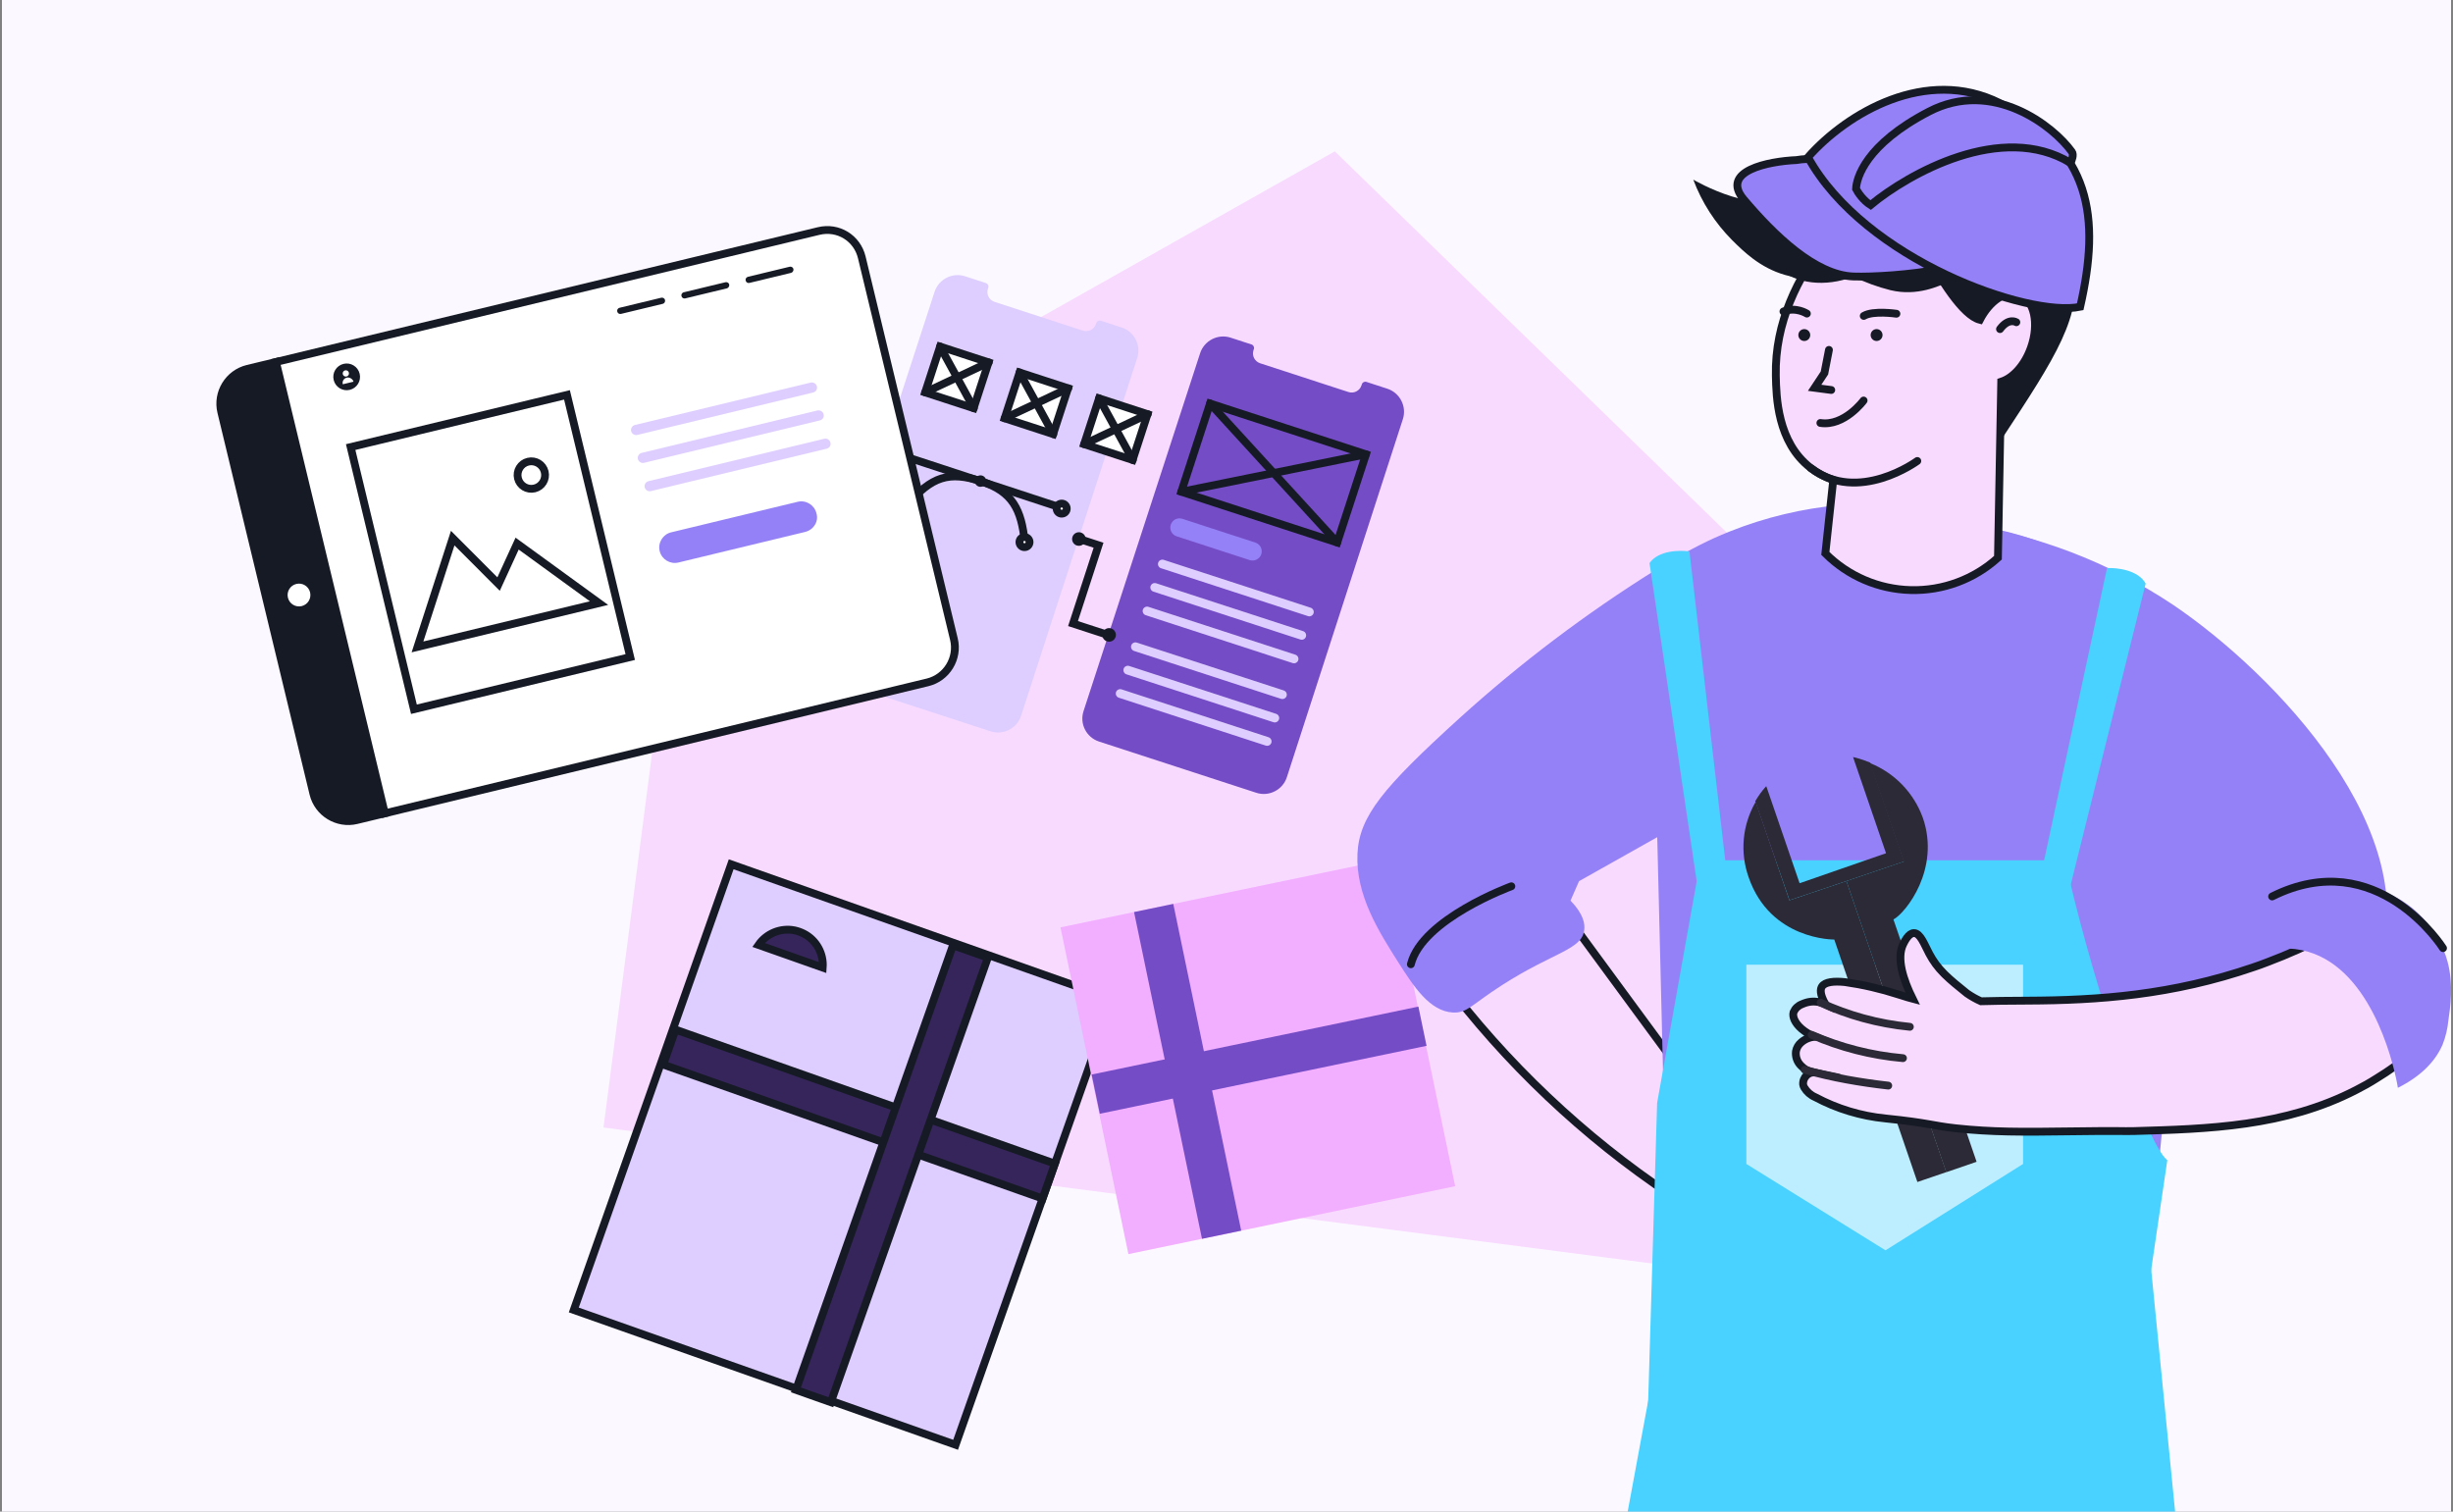
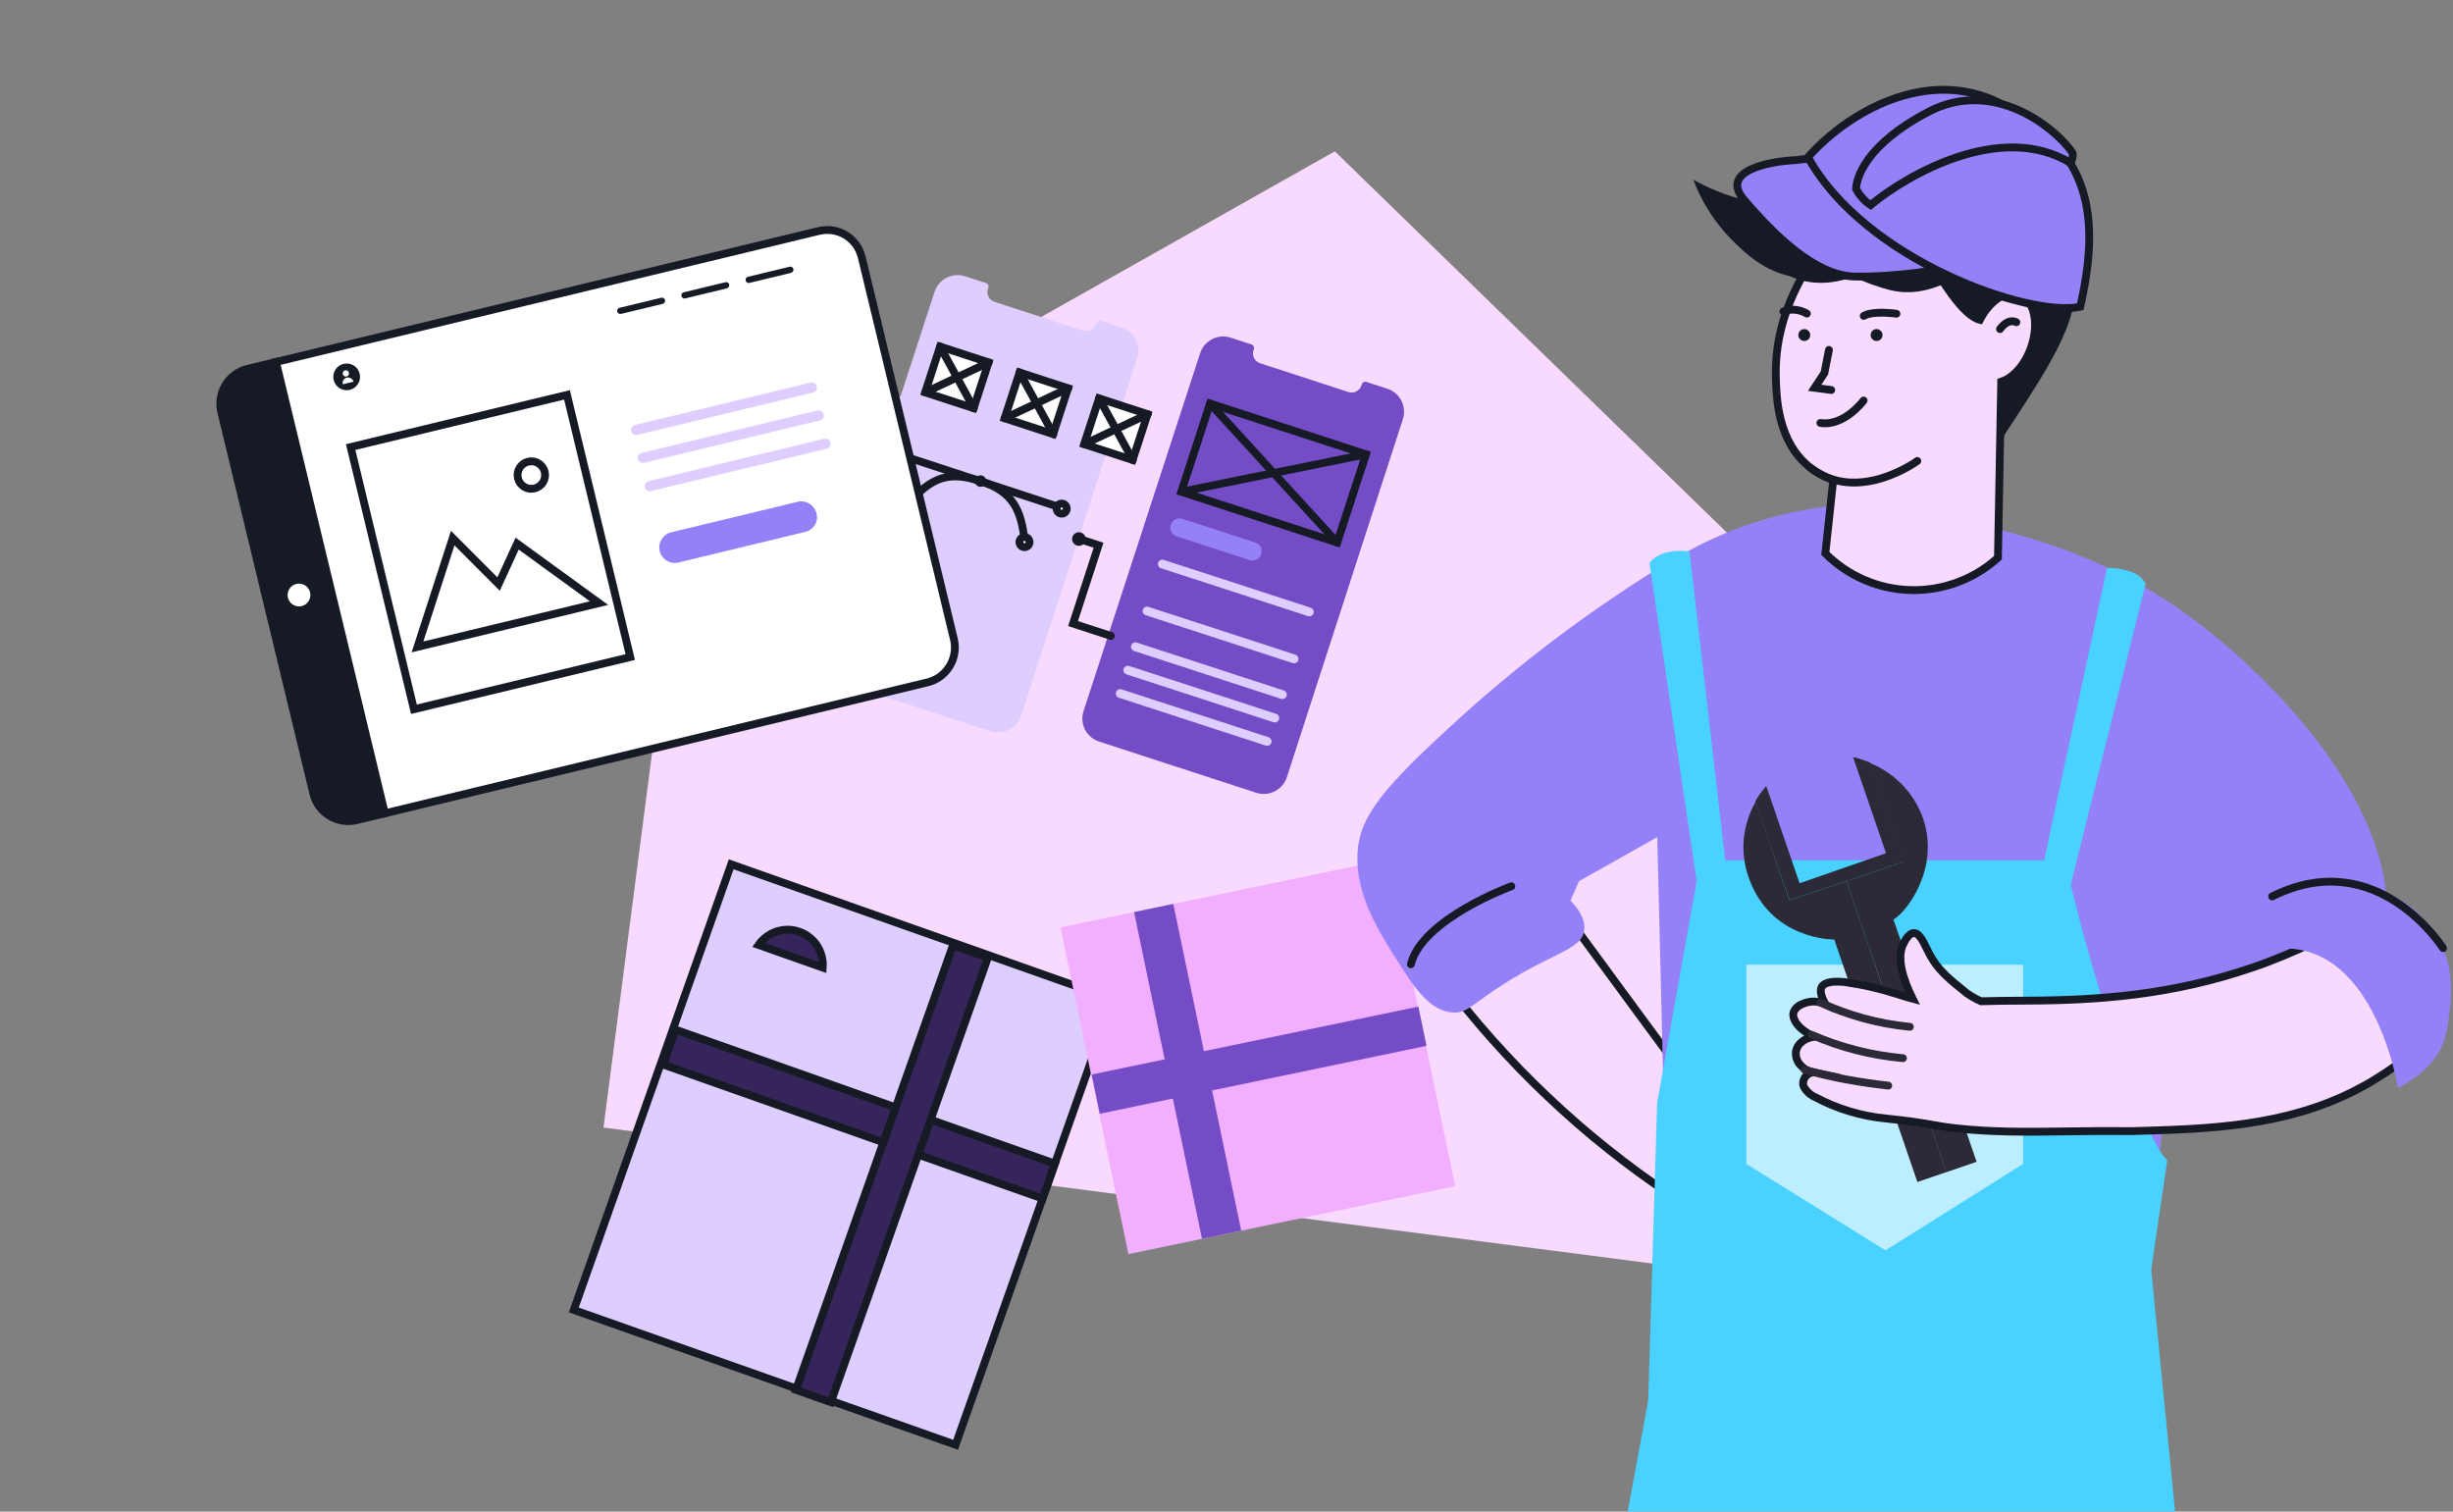
<svg xmlns="http://www.w3.org/2000/svg" width="628" height="387" viewBox="0 0 628 387" fill="none">
  <rect x="0" y="0" width="628" height="387" fill="#808080" stroke="none" />
  <g clip-path="url(#clip0_1112_286)">
-     <rect width="627" height="387" transform="translate(0.5)" fill="#FBF9FF" />
    <path d="M479.224 172.463L459.033 328.162L154.5 288.669L174.692 132.971L341.738 38.746L479.224 172.463Z" fill="#F9DAFF" />
    <rect x="187.192" y="221.276" width="103.668" height="121.004" transform="rotate(19.452 187.192 221.276)" fill="#DECEFF" stroke="#161A25" stroke-width="2" />
    <rect x="270.068" y="297.913" width="9.481" height="103.002" transform="rotate(109.452 270.068 297.913)" fill="#36255A" stroke="#161A25" stroke-width="2" />
    <path d="M201.665 244.561L194.186 241.919C196.211 238.997 199.824 237.485 203.38 238.183C203.816 238.275 204.207 238.383 204.616 238.527C205.032 238.674 205.433 238.847 205.792 239.034L205.792 239.034L205.796 239.036C209.034 240.707 210.895 244.173 210.634 247.728L203.185 245.097L202.608 244.894L202.242 244.764L201.665 244.561Z" fill="#36255A" stroke="#161A25" stroke-width="2" />
    <rect x="243.963" y="242.021" width="9.481" height="120.708" transform="rotate(19.452 243.963 242.021)" fill="#36255A" stroke="#161A25" stroke-width="2" />
    <path d="M271.5 237.421L288.891 321.074L372.544 303.684L355.154 220.03L271.5 237.421Z" fill="#F2AEFF" />
    <path d="M279.475 275.101L281.562 285.139L365.215 267.749L363.128 257.71L279.475 275.101Z" fill="#744CC6" />
    <path d="M300.373 231.416L290.335 233.503L307.726 317.157L317.764 315.07L300.373 231.416Z" fill="#744CC6" />
    <path d="M369.262 250.519L395.066 226.471C395.066 226.471 400.281 233.267 407.261 242.872C437.93 284.796 444.084 291.328 444.585 303.234C445.305 320.46 434.523 336.817 430.835 335.991C427.85 335.359 427.859 323.287 428.307 313.445L427.912 306.061C405.368 290.988 385.539 272.209 369.262 250.519Z" fill="#F9DAFF" stroke="#161A25" stroke-width="2" stroke-miterlimit="10" stroke-linecap="round" />
    <path d="M550.067 318.282L427.138 330.662L402.273 464.994L459.852 468.734C465.705 446.896 471.558 425.063 477.411 403.236C480.964 423.518 484.523 443.796 488.088 464.072H564.473L550.067 318.282Z" fill="#49D1FF" />
    <path d="M422.622 146.934C422.718 151.227 422.833 155.529 422.938 159.832C423.131 167.634 423.321 175.433 423.509 183.23C424.404 219.438 425.297 255.664 426.187 291.907C426.187 292.583 426.187 293.259 426.23 293.927L426.784 316.149V316.192C426.889 321.013 427.021 325.85 427.126 330.662C428.339 335.098 430.532 339.206 433.544 342.681C436.88 346.465 442.394 350.662 458.014 353.946C468.476 356.162 479.172 357.077 489.858 356.668C509.138 355.68 528.202 352.152 546.559 346.176C551.985 309.687 554.785 278.808 556.278 255.673C556.278 255.673 562.424 160.525 538.508 146.39C536.321 145.09 534.039 143.905 534.039 143.905L533.046 143.387C530.316 142.008 527.471 140.753 524.504 139.559C520.071 137.816 515.506 136.433 510.851 135.424C507.721 134.74 504.555 134.233 501.369 133.905C493.66 135.81 486.136 134.651 480.516 133.027C477.293 132.107 474.173 130.854 471.21 129.286C461.482 130.159 451.932 132.439 442.86 136.056C440.076 137.162 437.495 138.338 435.081 139.568C430.755 141.718 426.591 144.18 422.622 146.934Z" fill="#9581F7" />
    <path d="M554.861 297.035C548.845 292.285 534.015 245.316 528.738 220.248H435.327L424.244 282.39L421.869 361.552H545.362L554.861 297.035Z" fill="#49D1FF" />
    <path d="M447.088 246.985H517.938V297.992L482.71 320.105L447.088 297.992V246.985Z" fill="#BCEEFF" />
    <path d="M501.374 133.94L555.344 247.973L564.431 282.917C576.187 279.273 600.429 269.694 608.524 248.298C621.693 213.389 582.342 172.422 556.327 154.836C539.815 143.824 521.031 136.681 501.374 133.94Z" fill="#9581F7" />
    <path d="M447.66 224.557C453.23 240.774 469.599 240.537 469.599 240.537L478.849 267.527L490.876 302.613L498.292 300.081L472.707 225.569L458.176 230.469L458.111 230.505L449.478 205.286C447.793 208.175 446.757 211.395 446.443 214.724C446.13 218.052 446.545 221.407 447.66 224.557Z" fill="#2B2A36" />
    <path d="M487.393 220.581L472.705 225.566L498.258 300.113L506.034 297.438L500.304 280.735L484.745 235.402C487.945 233.679 496.772 222.477 492.301 209.455C491.174 206.294 489.391 203.407 487.069 200.984C484.747 198.56 481.939 196.655 478.827 195.393L478.685 195.318L487.393 220.581Z" fill="#2B2A36" />
    <path d="M458.135 230.489L458.2 230.454L472.705 225.567L487.366 220.596L487.484 220.533L478.852 195.347L478.796 195.243C477.664 194.766 476.501 194.364 475.316 194.038C474.74 193.877 474.407 193.821 474.407 193.821L482.842 218.423L482.725 218.486L471.58 222.353L460.751 226.118L460.659 225.948L452.203 201.308L452.073 201.378C451.043 202.542 450.132 203.805 449.352 205.149L449.387 205.214L458.135 230.489Z" fill="#2B2A36" />
    <path d="M461.624 277.649C461.668 277.922 461.763 278.184 461.905 278.421C462.558 279.519 463.541 280.383 464.714 280.889C470.31 283.879 476.442 285.735 482.757 286.35C493.978 287.5 494.601 288.194 500.721 288.861C509.913 289.853 517.85 289.818 529.545 289.651C543.97 289.449 542.715 289.651 546.35 289.572C565.314 289.028 584.981 288.474 603.243 279.036C604.999 278.152 606.714 277.178 608.388 276.112C611.61 274.159 614.672 271.954 617.546 269.519C620.873 255.831 609.073 237.376 603.498 233.6C602.586 233.009 601.529 232.681 600.442 232.652C599.011 234.979 597.58 237.182 596.167 239.29C591.052 241.98 585.774 244.347 580.363 246.375C579.16 246.831 578.045 247.253 577.035 247.578C556.069 254.804 537.104 256.112 519.088 256.182C513.969 256.182 509.817 256.27 507.147 256.34C505.889 255.778 504.687 255.099 503.556 254.312C501.318 252.503 499.5 251.046 497.99 249.562C497.858 249.439 497.735 249.307 497.612 249.184C496.129 247.706 494.879 246.009 493.907 244.154C492.661 241.818 491.633 238.886 490 238.886C488.613 238.886 487.568 241.072 487.235 241.748C485.479 245.374 487.279 250.861 489.675 255.725C489.298 255.629 488.885 255.515 488.429 255.357L486.673 254.804L485.918 254.575C481.483 253.139 476.933 252.088 472.318 251.432C469.491 251.151 467.234 251.379 466.453 252.556C466.04 253.188 465.812 254.417 467.331 257.121C466.962 256.95 466.58 256.806 466.189 256.691C464.87 256.301 463.462 256.329 462.159 256.77C461.993 256.832 461.659 256.937 461.281 257.113C460.813 257.291 460.385 257.562 460.023 257.908C459.661 258.255 459.372 258.671 459.174 259.132C458.823 260.326 459.552 261.942 461.194 263.373C462.217 264.248 463.381 264.946 464.635 265.436C463.338 265.515 462.103 266.021 461.123 266.876C460.432 267.452 459.961 268.249 459.789 269.132C459.703 269.799 459.772 270.477 459.989 271.114C460.207 271.75 460.568 272.328 461.044 272.802C461.874 273.699 462.964 274.314 464.161 274.558C463.568 274.604 463.008 274.848 462.572 275.252C462.242 275.553 461.985 275.925 461.82 276.341C461.656 276.756 461.589 277.203 461.624 277.649Z" fill="#F9DAFF" stroke="#161A25" stroke-width="2" stroke-miterlimit="10" stroke-linecap="round" />
    <path d="M466.105 256.7C469.618 258.324 473.26 259.654 476.992 260.677C480.908 261.752 484.908 262.49 488.95 262.881" stroke="#2B2A36" stroke-width="2" stroke-miterlimit="10" stroke-linecap="round" />
    <path d="M463.804 264.936C471.224 268.176 479.12 270.192 487.185 270.906" stroke="#2B2A36" stroke-width="2" stroke-miterlimit="10" stroke-linecap="round" />
    <path d="M462.044 273.88C469.187 275.936 476.49 277.145 483.416 277.937" stroke="#2B2A36" stroke-width="2" stroke-miterlimit="10" stroke-linecap="round" />
    <path d="M573.113 245.444C575.984 244.189 579.021 243.355 582.13 242.968C602.552 240.65 610.577 264.4 613.009 274.286C613.65 276.859 613.887 278.5 613.887 278.5C619.936 275.471 623.545 271.626 625.362 267.376C626.128 265.41 626.618 263.348 626.82 261.248C627.285 258.122 628.189 251.985 626.583 246.103C624.502 238.464 617.917 230.299 608.382 227.718C600.226 225.505 593.377 228.315 590.383 229.535C582.975 232.705 576.879 238.321 573.113 245.444Z" fill="#9581F7" />
    <path d="M528.341 233.705L549.319 149.398C547.419 145.914 541.931 145.308 539.424 145.439L520.425 233.705H528.341Z" fill="#49D1FF" />
    <path d="M506.806 139.708C506.806 139.708 516.034 159.445 509.528 163.51C503.022 167.575 453.029 176.022 445.707 157.505L454.979 135.766C454.979 135.766 467.104 155.494 506.806 139.708Z" fill="#9581F7" />
    <path d="M625.449 242.742C625.449 242.742 608.644 216.051 581.691 229.512" stroke="#161A25" stroke-width="2" stroke-miterlimit="10" stroke-linecap="round" />
    <path d="M423.744 145.986C405.975 157.091 389.228 169.751 373.698 183.818C354.023 201.694 347.964 208.99 347.525 218.622C347.06 229.158 352.96 238.456 358.061 246.489C362.021 252.714 366.06 258.878 371.942 259.22C375.577 259.431 376.71 257.236 384.568 252.196C397.694 243.759 404.92 243.205 405.587 238.148C405.798 236.577 405.446 234.057 402.075 230.571L404.258 225.591L432.756 209.561C433.342 190.93 428.049 164.827 428.634 146.197L423.744 145.986Z" fill="#9581F7" />
    <path d="M386.925 226.901C386.925 226.901 364.097 235.233 361.2 246.867" stroke="#161A25" stroke-width="2" stroke-miterlimit="10" stroke-linecap="round" />
    <path d="M435.039 230.11L422.302 144.171C424.529 140.887 430.051 140.813 432.533 141.187L442.918 230.874L435.039 230.11Z" fill="#49D1FF" />
    <path d="M502.879 116.663C503.541 117.38 504.426 117.852 505.39 118.002C508.368 118.328 511.054 114.529 512.594 112.203C526.35 91.285 533.228 80.842 530.918 68.057C530.366 65.037 527.739 50.486 516.878 46.126C504.461 41.106 481.266 50.745 481.953 64.451C482.471 74.408 502.879 116.663 502.879 116.663Z" fill="#161A25" />
    <path d="M454.635 96.171C454.752 101.602 454.986 113.232 463.579 119.817C465.323 121.138 467.266 122.172 469.336 122.88L467.313 141.682C473.128 147.504 480.96 150.866 489.186 151.071C497.412 151.277 505.402 148.311 511.501 142.786L512.336 97.719C515.357 96.774 518.369 93.485 519.95 89C522.134 82.825 520.787 76.717 516.913 75.353C513.566 74.157 509.382 77.027 506.872 81.88C498.178 79.662 483.929 45.632 483.929 45.632C478.766 49.54 454.049 68.919 454.635 96.171Z" fill="#F9DAFF" stroke="#161A25" stroke-width="2" stroke-miterlimit="10" stroke-linecap="round" />
    <path d="M516.21 82.499C516.21 82.499 514.252 81.252 512.026 84.256L516.21 82.499Z" fill="white" />
    <path d="M516.21 82.499C516.21 82.499 514.252 81.252 512.026 84.256" stroke="#161A25" stroke-width="2" stroke-miterlimit="10" stroke-linecap="round" />
    <path d="M480.431 87.302C479.59 87.302 478.908 86.62 478.908 85.779C478.908 84.938 479.59 84.256 480.431 84.256C481.272 84.256 481.954 84.938 481.954 85.779C481.954 86.62 481.272 87.302 480.431 87.302Z" fill="#161A25" />
    <path d="M461.921 87.302C461.08 87.302 460.399 86.62 460.399 85.779C460.399 84.938 461.08 84.256 461.921 84.256C462.763 84.256 463.444 84.938 463.444 85.779C463.444 86.62 462.763 87.302 461.921 87.302Z" fill="#161A25" />
    <path d="M490.856 118.018C490.856 118.018 475.728 129.164 463.554 119.817" stroke="#161A25" stroke-width="2" stroke-miterlimit="10" stroke-linecap="round" />
    <path d="M485.511 80.323C485.511 80.323 479.536 79.436 477.143 80.884" stroke="#161A25" stroke-width="2" stroke-miterlimit="10" stroke-linecap="round" />
    <path d="M477.108 102.539C477.108 102.539 472.163 109.233 466.038 108.287" stroke="#161A25" stroke-width="2" stroke-miterlimit="10" stroke-linecap="round" />
    <path d="M468.233 89.578L467.078 95.493L464.568 99.284L468.827 99.844" stroke="#161A25" stroke-width="2" stroke-miterlimit="10" stroke-linecap="round" />
    <path d="M517.942 51.348C496.982 35.282 486.071 34.672 479.938 37.742C475.47 39.993 473.361 44.286 461.982 53.481C457.413 57.171 453.43 59.966 450.694 61.849C451.523 64.37 452.984 66.636 454.936 68.434C459.764 72.76 467.303 73.563 474.474 70.827C477.516 72.308 480.705 73.469 483.988 74.291C490.958 75.964 496.539 73.128 498.907 72.174C511.667 66.903 516.888 54.134 517.942 51.348Z" fill="#161A25" />
    <path d="M462.585 80.286C462.585 80.286 459.786 78.465 456.585 79.739" stroke="#161A25" stroke-width="2" stroke-miterlimit="10" stroke-linecap="round" />
    <path d="M481.964 64.811C479.965 66.25 469.054 73.814 456.996 70.391C450.57 68.559 446.311 64.325 443.449 61.48C439.071 57.083 435.68 51.803 433.501 45.992C433.501 45.992 451.273 56.485 459.439 48.988C467.606 41.491 484.224 34.613 486.759 36.654C489.294 38.696 481.964 64.811 481.964 64.811Z" fill="#161A25" />
    <path d="M446.443 51.069C440.246 43.742 452.819 41.293 459.881 40.983C474.775 38.42 492.234 54.094 503.498 61.286C514.762 68.479 483.982 71.126 474.498 70.786C464.698 70.435 454.19 60.227 446.443 51.069Z" fill="#9581F7" stroke="#161A25" stroke-width="2" />
    <path d="M511.967 26.383C493.139 16.977 472.901 28.898 462.866 40.246C477.345 66.514 519.316 81.321 532.558 78.544C537.766 55.676 535.502 38.141 511.967 26.383Z" fill="#9581F7" stroke="#161A25" stroke-width="2" />
    <path d="M493.847 28.558C510.152 20.095 525.707 32.28 530.429 38.876C530.971 39.595 530.419 41.062 530.075 41.705C512.474 31.01 488.615 44.447 478.885 52.502C476.979 51.296 475.612 49.236 475.168 48.356C475.279 45.653 477.542 37.022 493.847 28.558Z" fill="#9581F7" stroke="#161A25" stroke-width="2" />
    <path d="M261.413 183.261C260.366 186.474 256.865 188.295 253.604 187.233L213.391 174.133C210.129 173.071 208.356 169.585 209.419 166.324L239.266 74.701C240.312 71.488 243.813 69.666 247.075 70.729L252.431 72.474C252.917 72.632 253.18 73.148 253.021 73.635L252.926 73.927C252.466 75.339 253.221 76.824 254.633 77.284L277.222 84.642C278.634 85.102 280.119 84.347 280.579 82.935L280.658 82.692C280.816 82.205 281.333 81.942 281.82 82.101L287.175 83.846C290.388 84.892 292.209 88.393 291.147 91.655L261.413 183.261Z" fill="#DECEFF" />
    <path d="M329.447 198.997C328.401 202.21 324.899 204.031 321.638 202.969L281.376 189.853C278.114 188.791 276.342 185.305 277.404 182.043L307.251 90.421C308.298 87.208 311.799 85.386 315.061 86.449L320.416 88.194C320.903 88.352 321.165 88.868 321.007 89.355L320.912 89.647C320.452 91.059 321.207 92.544 322.618 93.004L345.208 100.362C346.619 100.822 348.104 100.067 348.564 98.655L348.659 98.363C348.818 97.876 349.334 97.614 349.821 97.772L355.176 99.517C358.389 100.563 360.21 104.065 359.148 107.326L329.447 198.997Z" fill="#744CC6" />
    <path d="M330.947 169.76L293.315 157.501C292.73 157.311 292.402 156.666 292.593 156.081C292.783 155.497 293.428 155.169 294.012 155.359L331.645 167.618C332.229 167.809 332.557 168.454 332.367 169.038C332.177 169.622 331.531 169.951 330.947 169.76Z" fill="#DECEFF" />
    <path d="M334.864 157.735L297.232 145.476C296.647 145.286 296.319 144.641 296.51 144.057C296.7 143.472 297.345 143.144 297.929 143.334L335.562 155.593C336.146 155.784 336.474 156.429 336.284 157.013C336.094 157.598 335.448 157.926 334.864 157.735Z" fill="#DECEFF" />
-     <path d="M332.914 163.724L295.281 151.465C294.697 151.274 294.369 150.629 294.559 150.045C294.75 149.46 295.395 149.132 295.979 149.323L333.612 161.582C334.196 161.772 334.524 162.417 334.334 163.001C334.128 163.634 333.498 163.914 332.914 163.724Z" fill="#DECEFF" />
    <path d="M324.064 190.889L286.432 178.63C285.848 178.44 285.519 177.794 285.71 177.21C285.9 176.626 286.545 176.298 287.13 176.488L324.762 188.747C325.346 188.937 325.675 189.583 325.484 190.167C325.294 190.751 324.649 191.079 324.064 190.889Z" fill="#DECEFF" />
    <path d="M327.966 178.913L290.333 166.654C289.749 166.464 289.421 165.819 289.611 165.234C289.801 164.65 290.447 164.322 291.031 164.512L328.664 176.771C329.248 176.962 329.576 177.607 329.386 178.191C329.195 178.775 328.55 179.104 327.966 178.913Z" fill="#DECEFF" />
    <path d="M326.016 184.901L288.383 172.642C287.799 172.452 287.471 171.807 287.661 171.223C287.851 170.638 288.497 170.31 289.081 170.5L326.713 182.759C327.298 182.95 327.626 183.595 327.435 184.179C327.245 184.764 326.6 185.092 326.016 184.901Z" fill="#DECEFF" />
    <path d="M319.936 143.395L301.241 137.305C299.976 136.892 299.335 135.553 299.731 134.336C300.144 133.07 301.483 132.429 302.7 132.826L321.395 138.916C322.661 139.328 323.301 140.668 322.905 141.885C322.508 143.102 321.153 143.791 319.936 143.395Z" fill="#9581F7" />
    <path d="M309.784 103.308L342.346 138.902" stroke="#161A25" stroke-width="2" stroke-miterlimit="10" stroke-linecap="round" />
    <path d="M349.705 116.313L302.426 125.898" stroke="#161A25" stroke-width="2" stroke-miterlimit="10" stroke-linecap="round" />
    <path d="M349.705 116.313L309.784 103.308L302.426 125.898L342.346 138.902L349.705 116.313Z" stroke="#161A25" stroke-width="2" stroke-miterlimit="10" stroke-linecap="round" />
    <path d="M262.344 138.797C261.497 130.463 259.242 125.86 251.163 123.222C243.083 120.583 238.446 121.905 232.261 129.348" stroke="#161A25" stroke-width="2" stroke-miterlimit="10" stroke-linecap="round" />
    <path d="M261.234 139.546C261.652 140.126 262.462 140.257 263.042 139.839C263.622 139.42 263.754 138.61 263.335 138.03C262.916 137.45 262.107 137.319 261.526 137.737C260.946 138.156 260.815 138.966 261.234 139.546Z" fill="white" stroke="#161A25" stroke-width="2" stroke-miterlimit="10" stroke-linecap="round" />
    <path d="M232.16 129.209C232.579 129.789 233.389 129.92 233.969 129.502C234.549 129.083 234.68 128.273 234.262 127.693C233.843 127.113 233.033 126.982 232.453 127.4C231.873 127.819 231.742 128.628 232.16 129.209Z" fill="white" stroke="#161A25" stroke-width="2" stroke-miterlimit="10" stroke-linecap="round" />
    <path d="M249.826 124.026C250.3 124.684 251.218 124.832 251.876 124.358C252.533 123.884 252.682 122.966 252.208 122.308C251.733 121.651 250.815 121.502 250.158 121.976C249.5 122.451 249.352 123.369 249.826 124.026Z" fill="#161A25" />
    <path d="M229.92 116.287L272.127 130.143" stroke="#161A25" stroke-width="2" stroke-miterlimit="10" stroke-linecap="round" />
    <path d="M270.756 130.972C271.175 131.553 271.984 131.684 272.565 131.265C273.145 130.847 273.276 130.037 272.857 129.457C272.439 128.876 271.629 128.745 271.049 129.164C270.469 129.582 270.338 130.392 270.756 130.972Z" fill="white" stroke="#161A25" stroke-width="2" stroke-miterlimit="10" stroke-linecap="round" />
    <path d="M229.761 117.468C230.18 118.048 230.989 118.179 231.57 117.761C232.15 117.342 232.281 116.532 231.862 115.952C231.444 115.372 230.634 115.241 230.054 115.659C229.474 116.078 229.342 116.887 229.761 117.468Z" fill="white" stroke="#161A25" stroke-width="2" stroke-miterlimit="10" stroke-linecap="round" />
    <path d="M253.085 92.773L240.671 88.729L236.849 100.462L249.263 104.506L253.085 92.773Z" fill="white" stroke="#161A25" stroke-width="2" stroke-miterlimit="10" stroke-linecap="round" />
    <path d="M240.671 88.729L249.312 104.521" stroke="#161A25" stroke-width="2" stroke-miterlimit="10" stroke-linecap="round" />
    <path d="M236.849 100.462L253.134 92.789" stroke="#161A25" stroke-width="2" stroke-miterlimit="10" stroke-linecap="round" />
    <path d="M273.437 99.402L261.022 95.358L257.2 107.091L269.615 111.135L273.437 99.402Z" fill="white" stroke="#161A25" stroke-width="2" stroke-miterlimit="10" stroke-linecap="round" />
    <path d="M261.022 95.358L269.663 111.151" stroke="#161A25" stroke-width="2" stroke-miterlimit="10" stroke-linecap="round" />
    <path d="M257.2 107.091L273.485 99.418" stroke="#161A25" stroke-width="2" stroke-miterlimit="10" stroke-linecap="round" />
    <path d="M293.787 106.032L281.373 101.988L277.551 113.72L289.965 117.764L293.787 106.032Z" fill="white" stroke="#161A25" stroke-width="2" stroke-miterlimit="10" stroke-linecap="round" />
    <path d="M281.373 101.987L290.014 117.78" stroke="#161A25" stroke-width="2" stroke-miterlimit="10" stroke-linecap="round" />
    <path d="M277.551 113.72L293.836 106.047" stroke="#161A25" stroke-width="2" stroke-miterlimit="10" stroke-linecap="round" />
    <path d="M276.081 137.905L281.242 139.586L274.708 159.644L284.396 162.8" stroke="#161A25" stroke-width="2" stroke-miterlimit="10" stroke-linecap="round" />
    <path d="M275.673 139.657C276.587 139.955 277.569 139.455 277.867 138.541C278.165 137.627 277.665 136.644 276.751 136.346C275.837 136.049 274.854 136.548 274.556 137.462C274.259 138.377 274.758 139.359 275.673 139.657Z" fill="#161A25" />
-     <path d="M283.402 164.2C284.316 164.497 285.299 163.998 285.596 163.084C285.894 162.169 285.395 161.187 284.48 160.889C283.566 160.591 282.584 161.091 282.286 162.005C281.988 162.919 282.488 163.902 283.402 164.2Z" fill="#161A25" />
    <path d="M70.742 92.649L98.624 208.201L91.285 209.971C86.393 211.152 81.414 208.108 80.233 203.216L56.648 105.471C55.468 100.579 58.511 95.6 63.404 94.419L70.742 92.649Z" fill="#161A25" stroke="#161A25" stroke-width="2" stroke-miterlimit="10" />
    <path d="M220.632 65.904L244.217 163.648C245.397 168.541 242.354 173.52 237.462 174.701L98.525 208.225L70.644 92.673L209.58 59.148C214.57 57.944 219.428 60.914 220.632 65.904Z" fill="white" stroke="#161A25" stroke-width="2" stroke-miterlimit="10" />
    <path d="M77.234 155.173C78.801 154.795 79.765 153.218 79.387 151.651C79.009 150.084 77.432 149.12 75.865 149.498C74.298 149.876 73.334 151.453 73.712 153.02C74.09 154.587 75.667 155.551 77.234 155.173Z" fill="white" />
    <path d="M89.554 99.809C91.391 99.366 92.521 97.517 92.078 95.68C91.635 93.843 89.786 92.713 87.949 93.156C86.112 93.599 84.981 95.448 85.425 97.285C85.868 99.123 87.717 100.253 89.554 99.809Z" fill="#161A25" />
    <path d="M88.727 96.385C89.159 96.281 89.425 95.846 89.321 95.413C89.216 94.981 88.781 94.715 88.349 94.82C87.917 94.924 87.651 95.359 87.755 95.791C87.86 96.224 88.295 96.489 88.727 96.385Z" fill="white" />
    <path d="M90.497 97.718L87.757 98.379C87.568 97.597 88.014 96.868 88.797 96.679C89.481 96.514 90.332 97.033 90.497 97.718Z" fill="white" />
    <path d="M186.099 73.822L175.434 76.395C175.043 76.489 174.58 76.29 174.462 75.801C174.368 75.41 174.567 74.948 175.056 74.829L185.721 72.256C186.112 72.162 186.575 72.361 186.693 72.85C186.787 73.241 186.49 73.727 186.099 73.822Z" fill="#161A25" />
    <path d="M169.659 77.788L158.994 80.362C158.603 80.456 158.141 80.257 158.023 79.768C157.928 79.376 158.128 78.914 158.617 78.796L169.282 76.223C169.673 76.129 170.135 76.328 170.253 76.817C170.348 77.208 170.149 77.67 169.659 77.788Z" fill="#161A25" />
    <path d="M202.533 69.856L191.868 72.43C191.477 72.524 191.015 72.325 190.897 71.836C190.802 71.444 191.002 70.982 191.491 70.864L202.156 68.291C202.547 68.196 203.009 68.395 203.127 68.885C203.222 69.276 202.925 69.762 202.533 69.856Z" fill="#161A25" />
    <path d="M145.154 101.096L89.775 114.459L105.971 181.579L161.35 168.216L145.154 101.096Z" stroke="#161A25" stroke-width="2" stroke-miterlimit="10" />
    <path d="M206.086 136.196L173.68 144.015C171.561 144.526 169.395 143.203 168.883 141.084C168.372 138.965 169.696 136.799 171.815 136.288L204.221 128.468C206.34 127.957 208.506 129.281 209.017 131.4C209.653 133.489 208.329 135.655 206.086 136.196Z" fill="#9581F7" />
    <path d="M211.637 114.873L166.63 125.733C165.945 125.898 165.216 125.453 165.051 124.768C164.886 124.083 165.331 123.355 166.016 123.189L211.024 112.329C211.709 112.164 212.437 112.61 212.603 113.294C212.768 113.979 212.42 114.684 211.637 114.873Z" fill="#DECEFF" />
    <path d="M208.167 100.49L163.159 111.35C162.474 111.516 161.746 111.07 161.58 110.385C161.415 109.7 161.86 108.972 162.545 108.806L207.553 97.947C208.238 97.781 208.967 98.227 209.132 98.912C209.297 99.597 208.95 100.302 208.167 100.49Z" fill="#DECEFF" />
    <path d="M209.89 107.633L164.883 118.493C164.198 118.658 163.469 118.212 163.304 117.528C163.139 116.843 163.584 116.114 164.269 115.949L209.277 105.089C209.961 104.924 210.69 105.369 210.855 106.054C211.021 106.739 210.673 107.444 209.89 107.633Z" fill="#DECEFF" />
    <path d="M136.852 125.049C138.744 124.593 139.907 122.69 139.451 120.799C138.994 118.907 137.091 117.744 135.2 118.2C133.309 118.657 132.145 120.56 132.602 122.451C133.058 124.343 134.961 125.506 136.852 125.049Z" stroke="#161A25" stroke-width="2" stroke-miterlimit="10" />
    <path d="M106.883 165.62L115.9 137.767L127.644 149.532L132.391 139.172L153.358 154.406L106.883 165.62Z" stroke="#161A25" stroke-width="2" stroke-miterlimit="10" />
  </g>
  <defs>
    <clipPath id="clip0_1112_286">
      <rect width="627" height="387" fill="white" transform="translate(0.5)" />
    </clipPath>
  </defs>
</svg>